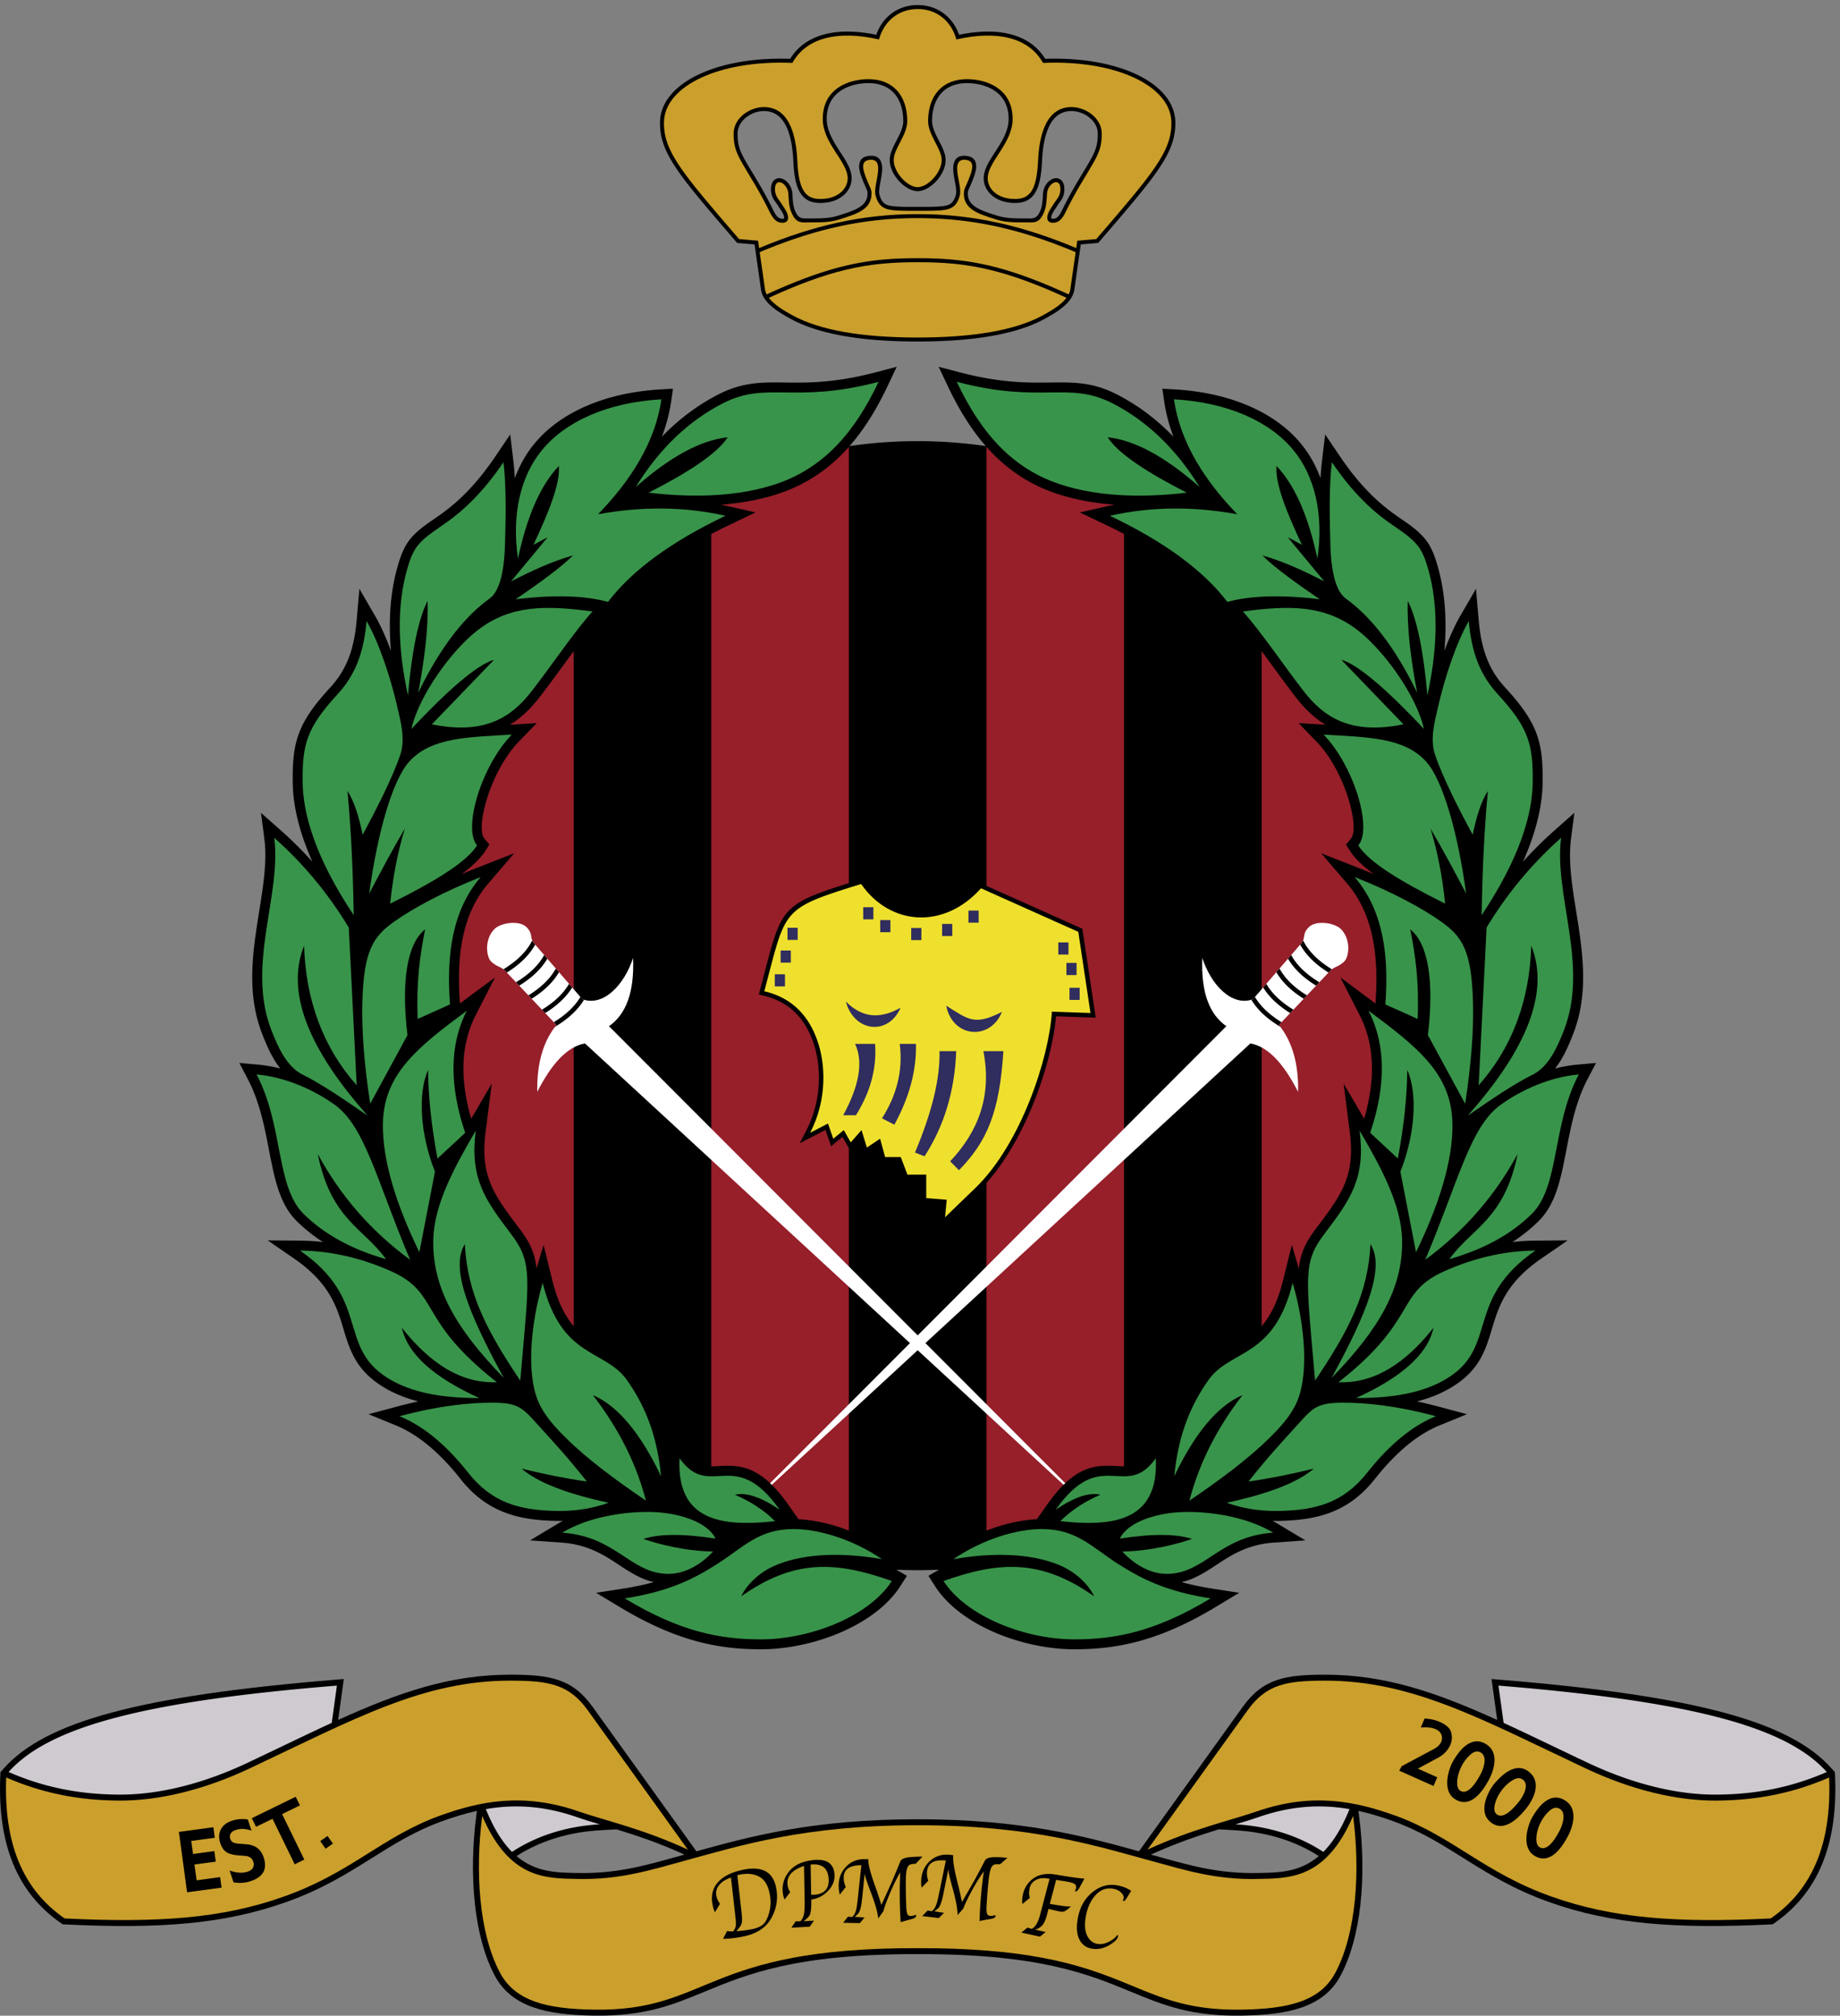
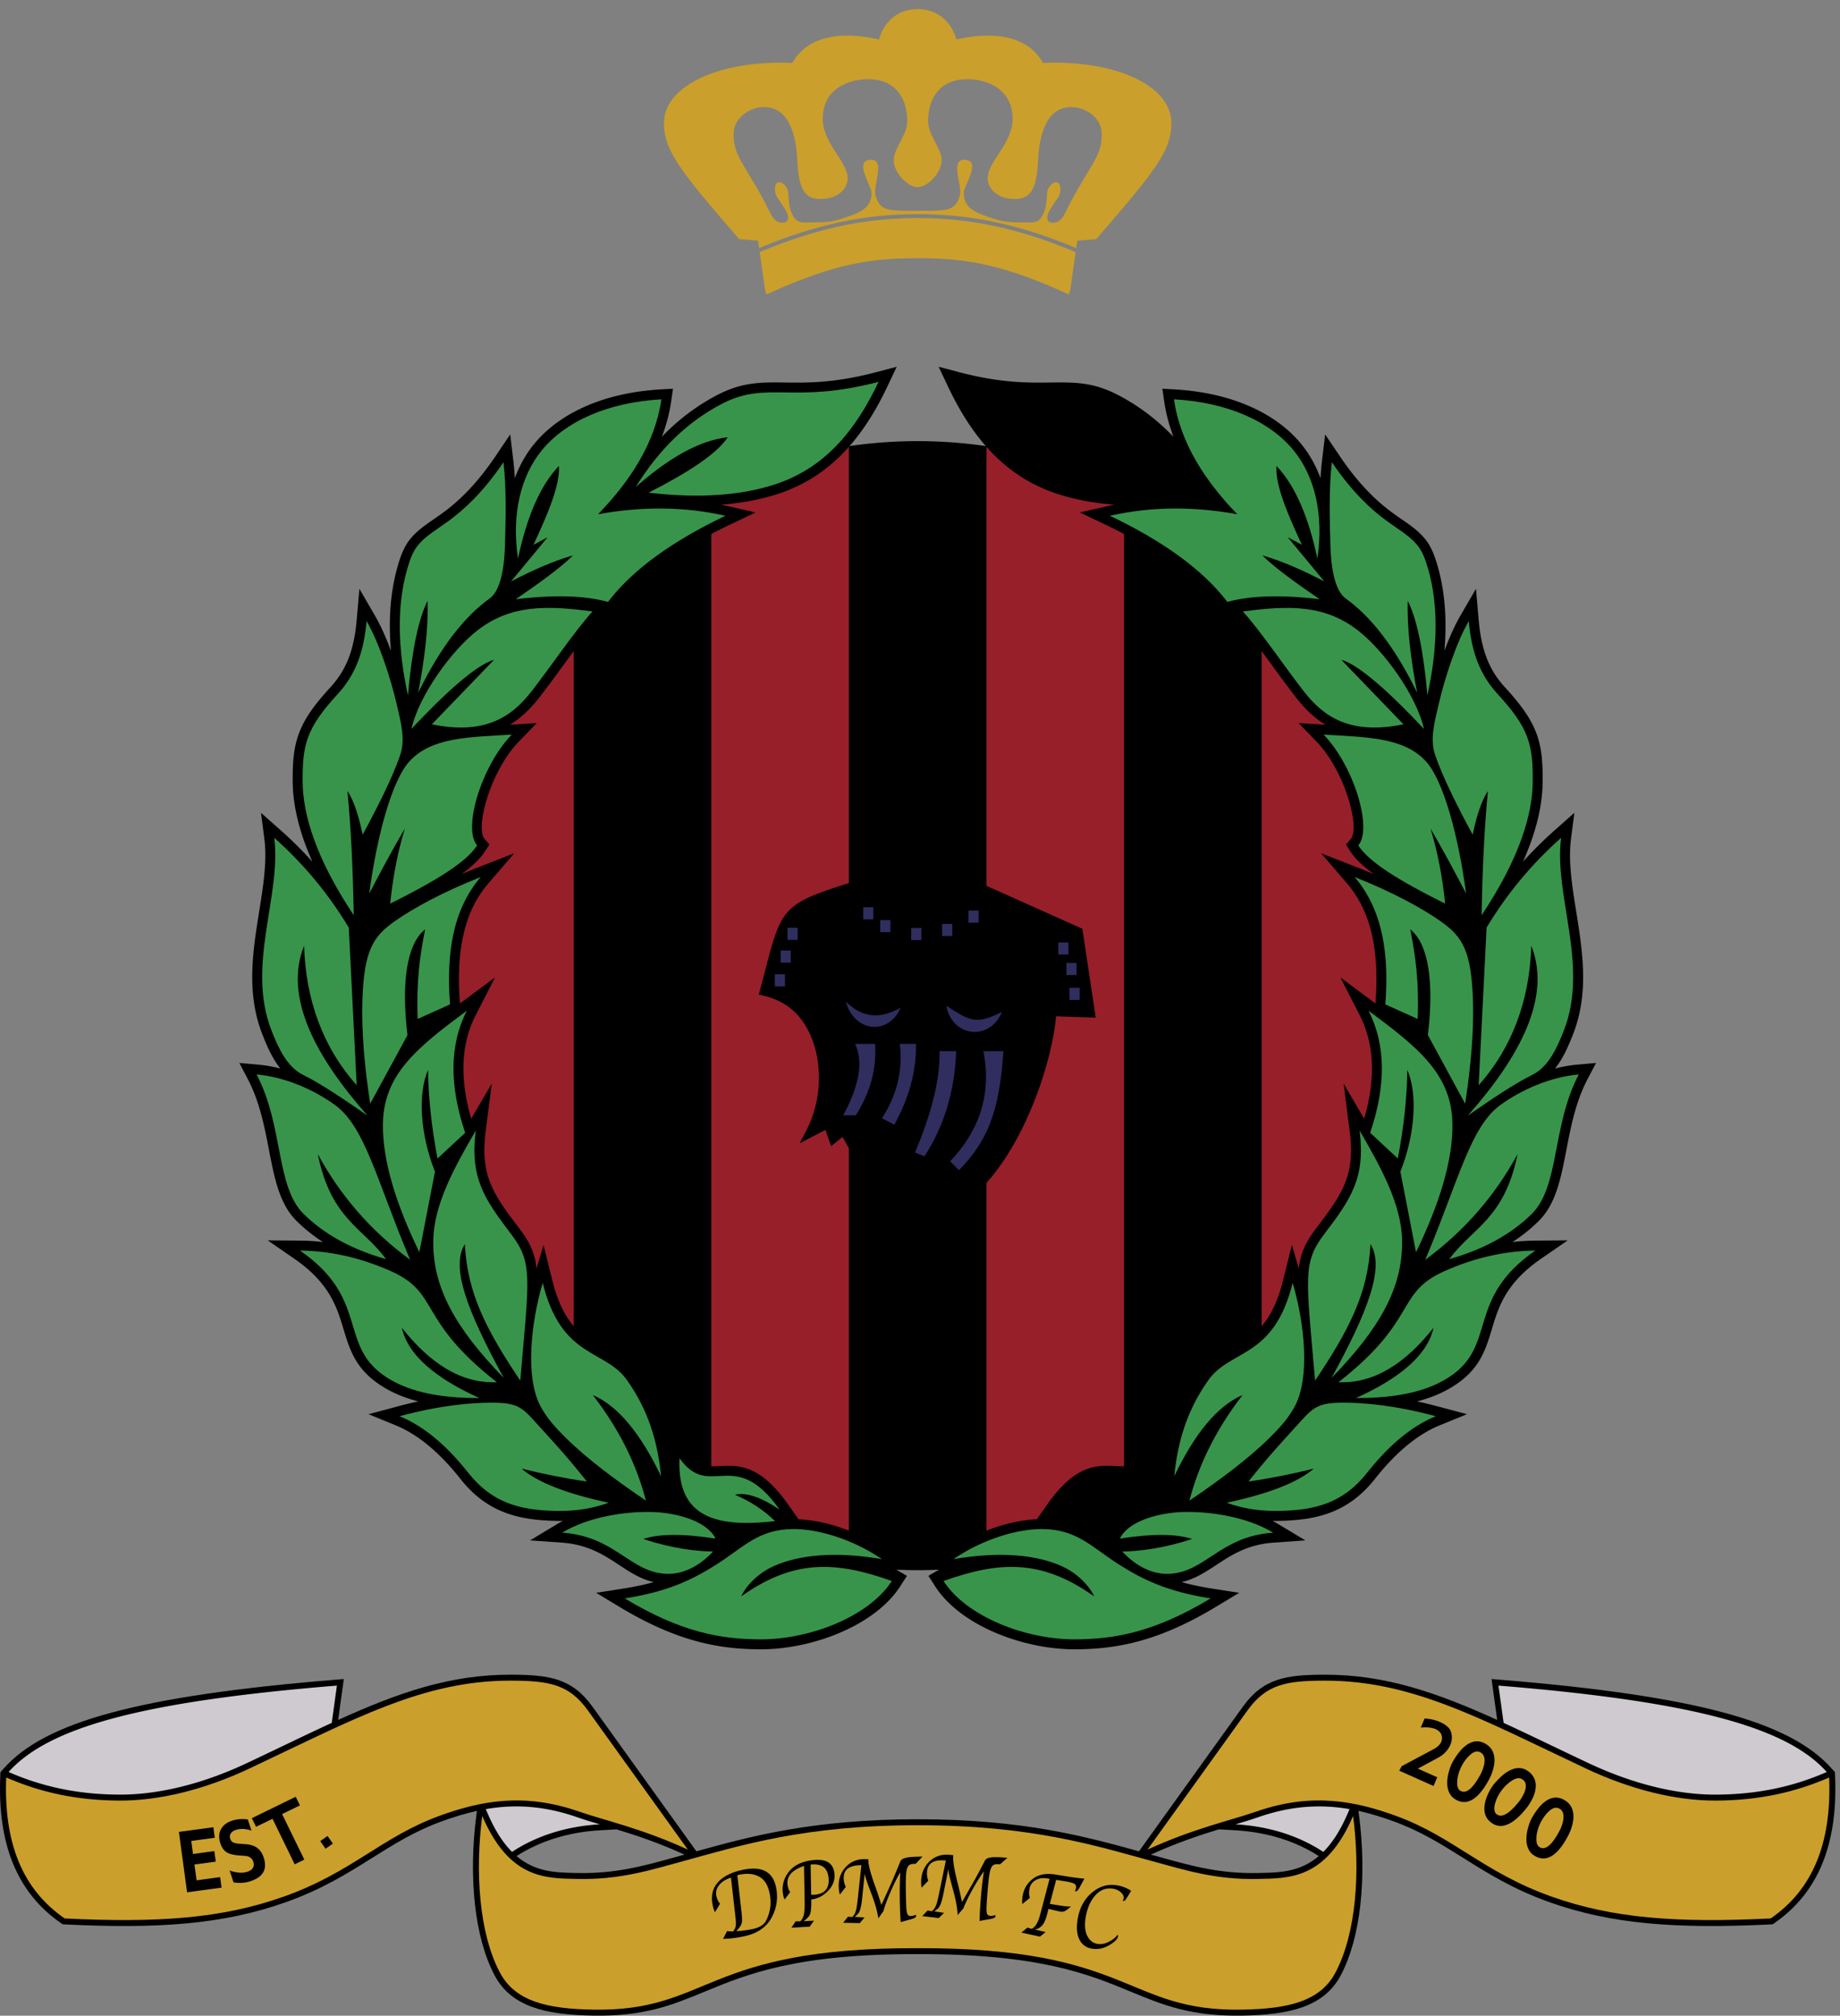
<svg xmlns="http://www.w3.org/2000/svg" viewBox="0 0 82.8 90.67">
  <rect x="0" y="0" width="82.8" height="90.67" fill="#808080" stroke="none" />
  <path d="M530 292.898c1.492 7.743 3.129 16.219 7.148 23.856l2.868 5.453-6.133-.543a49.3 49.3 0 0 1-7.735-1.332 27 27 0 0 1 1.778 2.527c1.832 2.934 3.203 6.211 4.379 9.243 5.386 13.859 3.133 27.941.988 41.375-1.383 8.656-2.723 17.027-1.762 24.457l1.149 8.875-6.703-5.942a134 134 0 0 1-10.684-10.597 94 94 0 0 1 1.969 4.742c3.324 8.648 4.617 15.988 4.687 22.113.067 6.828-.308 11.766-2.152 16.652-1.836 4.868-5.035 9.422-10.578 15.457-2.641 2.871-4.641 5.985-6.074 9.594-1.465 3.684-2.383 7.969-2.832 13.129l-.922 10.617-5.344-9.219c-1.895-3.265-3.715-7.394-5.34-11.761.223 2.617.352 5.168.371 7.66.067 7.441-.781 14.258-2.508 20.465-.547 1.961-1.105 3.695-1.761 5.226-.723 1.676-1.555 3.145-2.614 4.442-2.254 2.769-4.984 4.656-8.074 6.789-.941.648-1.926 1.328-3.043 2.148-2.371 1.735-5.098 3.985-8.058 7.024-2.981 3.058-6.219 6.937-9.598 11.937l-5.067 7.5-1.066-8.988a93 93 0 0 1-.492-5.836c-1.582 4.297-3.75 8.141-6.426 11.441-4.379 5.411-10.476 9.868-17.976 13.078-7.141 3.059-15.575 4.993-25.016 5.532l-4.098.23.586-4.058c.602-4.204 1.684-8.27 3.18-12.2a74 74 0 0 1-2.356 2.344c-5.14 4.91-10.703 8.852-16.644 11.91-8.305 4.274-14.641 4.196-22.797 4.098-7.477-.094-16.633-.207-30.68 3.488l-6.988 1.836 3.094-6.523c3.648-7.719 7.832-14.555 12.863-20.293h-.004a159 159 0 0 1-23.043 1.672c-7.812 0-15.504-.567-23.043-1.672h-.004c5.035 5.738 9.215 12.574 12.868 20.293l3.085 6.523-6.984-1.836c-14.047-3.695-23.199-3.582-30.676-3.488-8.164.098-14.5.176-22.804-4.098-5.938-3.058-11.496-7-16.645-11.91a78 78 0 0 1-2.351-2.344c1.496 3.93 2.582 7.996 3.179 12.2l.582 4.058-4.094-.23c-9.441-.539-17.875-2.473-25.011-5.532-7.5-3.21-13.598-7.667-17.985-13.078-2.675-3.3-4.843-7.144-6.421-11.441a97 97 0 0 1-.493 5.836l-1.066 8.988-5.066-7.5c-3.379-5-6.618-8.879-9.594-11.937a64 64 0 0 0-8.063-7.024c-1.121-.82-2.097-1.5-3.043-2.148-3.09-2.133-5.824-4.02-8.074-6.789-1.055-1.297-1.894-2.766-2.613-4.442-.656-1.531-1.219-3.265-1.762-5.226-1.723-6.207-2.578-13.024-2.512-20.465.028-2.492.149-5.043.379-7.66-1.633 4.367-3.449 8.496-5.343 11.761l-5.34 9.219-.922-10.617c-.449-5.16-1.367-9.445-2.832-13.129-1.438-3.609-3.434-6.723-6.074-9.594-5.547-6.035-8.743-10.589-10.579-15.457-1.843-4.886-2.222-9.824-2.152-16.652.063-6.125 1.356-13.465 4.684-22.113.59-1.539 1.25-3.117 1.968-4.742a133 133 0 0 1-10.68 10.597l-6.706 5.942 1.148-8.875c.961-7.43-.375-15.801-1.758-24.457-2.148-13.434-4.398-27.516.985-41.375 1.18-3.032 2.55-6.309 4.383-9.243a27 27 0 0 1 1.773-2.527 49 49 0 0 1-7.73 1.332l-6.133.543 2.867-5.453c4.012-7.637 5.652-16.113 7.144-23.856 1.883-9.738 3.563-18.418 9.414-24.175 2.637-2.606 5.586-4.961 8.844-7.078a73 73 0 0 1-7.726.468l-10.95.094 9.016-6.215c11.941-8.238 14.387-16.344 16.586-23.621 2.148-7.121 4.098-13.566 12.527-19.125 3.469-2.285 7.657-4.168 12.821-5.504q-3.446-.749-7.196-1.75l-9.648-2.578 9.254-3.781c4.234-1.735 8.187-4.356 11.82-7.469 3.711-3.187 7.063-6.859 10.031-10.621 4.387-5.551 9.168-9.047 14.578-11.199 5.293-2.106 11.086-2.867 17.657-3.004a70 70 0 0 1 2.426-.004 38 38 0 0 1-1.961-1.102l-9.145-5.496 10.645-.75c8.925-.617 14.41-4.226 19.355-7.476 3.816-2.516 7.363-4.844 11.867-5.891-3.07-.851-6.476-1.582-10.34-2.187l-9.156-1.426 7.93-4.778c9.758-5.871 18.144-9.437 25.871-11.55 7.75-2.117 14.762-2.754 21.769-2.778 9.067-.031 19.11 2.129 27.809 5.996 8.246 3.657 15.367 8.879 19.484 15.29l2.293 3.562-3.578 2.074c2.395-.105 4.793-.164 7.211-.164s4.821.059 7.211.164l-3.578-2.074 2.289-3.562c4.121-6.411 11.238-11.633 19.484-15.29 8.707-3.867 18.75-6.027 27.813-5.996 7.012.024 14.019.661 21.769 2.778 7.723 2.113 16.118 5.679 25.872 11.55l7.925 4.778-9.148 1.426c-3.867.605-7.274 1.336-10.344 2.187 4.508 1.047 8.051 3.375 11.871 5.891 4.946 3.25 10.43 6.859 19.352 7.476l10.648.75-9.144 5.496c-.641.383-1.297.754-1.965 1.102a70 70 0 0 1 2.426.004c6.574.137 12.363.898 17.656 3.004 5.41 2.152 10.191 5.648 14.582 11.199 2.969 3.762 6.316 7.434 10.027 10.621 3.633 3.113 7.582 5.734 11.825 7.469l9.25 3.781-9.649 2.578q-3.757 1.001-7.191 1.75c5.16 1.336 9.343 3.219 12.812 5.504 8.438 5.559 10.383 12.004 12.535 19.125 2.192 7.277 4.637 15.383 16.586 23.621l9.016 6.215-10.953-.094a73 73 0 0 1-7.731-.468c3.258 2.117 6.207 4.472 8.848 7.078 5.855 5.757 7.527 14.437 9.414 24.175" style="fill:#000;fill-opacity:1;fill-rule:nonzero;stroke:none" transform="matrix(.133 0 0 -.133 0 90.667)" />
  <path d="M464.332 364.918c-1.441 6.742-4.121 12.82-8.539 17.973l-8.785 10.238 12.562-4.922a179 179 0 0 0 5.301-2.172c-3.734 2.727-6.496 5.367-8.141 7.965l-1.32 2.086 1.606 1.887c1.679 1.968 1.097 7.558-.895 13.922-2.144 6.851-6.008 14.195-10.707 19.027l-6.043 6.223 8.656-.524.453-.027c-3.968 2.39-7.148 5.586-9.941 9.172-2.598 3.339-5.359 7.125-8.105 10.879a766 766 0 0 1-3.563 4.859V233.168c2.856 3.352 5.41 8.102 7.231 15.453l2.988 12.043 2.351-7.988c.622 5.449 2.411 9.054 6.008 13.785 4.297 5.648 7.656 10.199 9.61 15.059 1.906 4.742 2.57 10.023 1.629 17.382l-2.083 16.332 6.954-11.89c1.769 6.113 2.675 11.906 2.636 17.336-.05 6.367-1.386 12.273-4.152 17.679l-6.535 12.778 11.527-8.555.336-.246c.609 8.059.43 15.684-1.039 22.582M365.355 508.395l9.454 2.148c.75.172 1.492.324 2.238.48-6.953.524-13.356 1.727-19.188 3.622-8.882 2.882-16.125 7.625-22.207 13.894a79 79 0 0 0-1.882 2.035V164.039c.894.352 1.781.672 2.671.977 5.125 1.742 10.082 2.683 14.36 2.879l3.656 5.168c9.582 13.531 16.844 13.144 23.371 12.8.844-.043 1.676-.086 2.488-.066v315.32c-2 1.051-4.078 2.086-6.214 3.106zM263.125 514.641c-5.836-1.891-12.23-3.094-19.184-3.618.747-.156 1.489-.308 2.235-.48l9.453-2.148-8.742-4.172a185 185 0 0 1-6.223-3.106v-315.32c.82-.02 1.645.023 2.496.066 6.524.344 13.789.731 23.367-12.8l3.661-5.168c4.277-.196 9.226-1.137 14.359-2.879a65 65 0 0 0 2.672-.977v366.535a66 66 0 0 0-1.891-2.035c-6.082-6.269-13.32-11.012-22.203-13.898M182.441 445.766c-2.793-3.586-5.972-6.782-9.937-9.172l.457.027 8.648.524-6.043-6.223c-4.691-4.832-8.554-12.176-10.703-19.027-1.992-6.364-2.574-11.954-.898-13.922l1.609-1.887-1.32-2.086c-1.641-2.598-4.406-5.238-8.141-7.965 1.723.738 3.496 1.465 5.301 2.172l12.566 4.922-8.789-10.238c-4.421-5.153-7.101-11.231-8.535-17.973-1.476-6.898-1.652-14.523-1.047-22.582l.344.246 11.524 8.555-6.536-12.778c-2.761-5.406-4.105-11.312-4.148-17.679-.039-5.43.863-11.223 2.637-17.336l6.953 11.89-2.086-16.332c-.938-7.359-.274-12.64 1.633-17.382 1.953-4.86 5.304-9.411 9.605-15.059 3.602-4.731 5.387-8.336 6.008-13.785l2.352 7.988 2.992-12.043c1.82-7.351 4.375-12.101 7.23-15.453v228.336a636 636 0 0 1-3.566-4.859c-2.742-3.754-5.508-7.54-8.11-10.879" style="fill:#961f2a;fill-opacity:1;fill-rule:nonzero;stroke:none" transform="matrix(.133 0 0 -.133 0 90.667)" />
  <path d="M246.223 533.824c-3.625-5.597-13.457-11.961-26.785-18.75 16.632-1.933 30.878-1.051 42.648 2.77 16.652 5.398 27.176 17.801 35.184 34.73-28.946-7.617-37.657.461-52.793-7.324-11.317-5.824-21.207-15.035-29.395-28.277 11.168 9.851 21.613 15.824 31.141 16.851M144.672 478.477c.308-9.2-1.082-20.043-3.164-31.039 7.785 16.003 15.992 25.984 24.152 31.855 3.145 2.262 4.899 8.41 5.184 17.836.261 8.359.527 19.687-.492 28.269-6.977-10.32-13.473-16.14-18.457-19.789-4.161-3.043-7.872-5.105-10.5-8.343-1.684-2.071-2.735-4.809-3.743-8.45-3.257-11.722-3.242-25.808.379-42.289 1.301 15.02 3.551 25.911 6.641 31.95M119.68 372.184c-.239 14.48-.84 28.582-2.121 42.015 2.304-3.5 3.886-8.75 5.144-14.801 4.586 8.469 10.145 19.301 12.735 27.079 1.753 5.234.253 10.726-1.219 17.058-2.094 8.977-5.981 20.875-10.192 28.129-.945-10.918-3.964-18.371-9.785-24.711-10.48-11.406-11.98-16.953-11.844-29.801.114-10.675 4.25-25.422 17.282-44.968M125.258 308.414l12.609 23.207c-2.137 17.793-.254 30.856 5.973 35.774-1.789-8.934-3.024-17.801-2.516-30.301l10.938 4.91c-1.278 16.762.75 31.848 10.379 43.07-12.391-4.855-22.95-10.566-29.301-15.09-7.156-5.097-10.227-9.851-10.735-26.976-.285-9.91.641-21.469 2.653-34.594M200.469 474.902c-15.821 2.125-27.715 2.246-38.867-6.347-8.711-6.719-19.844-21.961-22.399-33.379 11.156 11.902 21.953 21.754 27.961 23.379l-21.043-21.817c17.871-3.675 26.926 2.426 33.676 11.094 6.965 8.945 14.605 20.387 20.672 27.07" style="fill:#38944a;fill-opacity:1;fill-rule:nonzero;stroke:none" transform="matrix(.133 0 0 -.133 0 90.667)" />
  <path d="M147.168 285.438c-5.082 12.82-5.824 26.519-2.324 34.417.074-9.171 1.133-19.074 3.183-29.968l9.368 8.707c-5.29 15.64-5.457 29.519.558 41.293-16.793-12.465-28.23-21.508-28.402-38.465-.121-12.375 4.535-27.184 12.336-43.223zM223.676 182.434c-1.449 15.156-6.219 24.949-11.524 32.476-7.488 10.641-22.132 7.117-28.535 32.91-4.047-13.738-5.902-31.836-.808-41.57 2.035-3.891 4.789-7.035 8.636-10.836 7.465-7.363 16.973-14.351 27.102-21.238-3.117 12.047-8.883 23.961-17.965 35.707 8.457-3.606 16.133-12.926 23.094-27.449" style="fill:#38944a;fill-opacity:1;fill-rule:nonzero;stroke:none" transform="matrix(.133 0 0 -.133 0 90.667)" />
  <path d="M176.031 214.789c3.008 34.953 4.356 39.746-3.164 49.629-8.918 11.715-13.941 18.918-11.898 34.906-7.207-12.328-14.133-25-14.371-36.945-.321-15.859 7.265-29.645 23.851-46.695-12.359 22.586-18.047 37.519-13.164 45.25.817-16.582 7.254-29.071 18.746-46.145M138.512 424.184c-5.809-6.356-10.867-24.579-13.59-44.688 4.019 7.652 8.031 15.156 12.051 21.984q-3.592-11.799-4.946-25.39c15.121 7.523 25.762 13.969 29.383 19.695-4.93 5.785 1.539 26.969 11.75 37.477-14.746-.891-27.168-.883-34.648-9.078M130.613 255.855c-7.699 10.598-18.636 13.454-23.097 35.547 7.406-13.648 17.566-25.714 31.246-35.765-11.407 27.019-15.215 45.004-25.492 52.406-6.825 4.918-16.47 9.391-26.457 10.277 9.16-17.422 6.414-37.828 15.945-47.207 6.984-6.879 16.273-11.965 27.855-15.258M241.254 156.965c-9.805.187-18.633 2.566-23.602 4.265 5.157 1.68 13.012 1.875 24.438.114-2.699 5.652-12.305 8.617-20.879 8.965-8.707.351-21.633-1.321-31.012-6.957 18.301-1.278 22.914-13.661 35.668-13.938 4.918-.105 10.52 2.297 15.387 7.551" style="fill:#38944a;fill-opacity:1;fill-rule:nonzero;stroke:none" transform="matrix(.133 0 0 -.133 0 90.667)" />
  <path d="M250.797 141.816c1.465 3.25 5.379 7.793 11.383 10.395 8.097 3.516 20.199 4.941 36.238 2.184-10.309 6.972-21.824 10.199-29.961 10.179-11.824-.023-16.918-6.176-25.941-11.914-8.137-5.172-16.446-9.246-31.145-11.543 18.984-11.429 32.422-13.812 45.902-13.855 16.598-.059 36.668 7.617 44.465 19.742-19.289 6.859-33.285 7.289-50.941-5.188M263.789 171.121c-15.43 21.801-23.586 2.961-33.867 17.399-.414-8.29 1.66-13.684 5.492-17.043 5.781-5.075 15.563-5.5 26.809-4.227-3.825 3.785-8.379 6.711-13.551 8.922q5.654 1.353 15.117-5.051M176.477 185c7.367-1.801 14.73-3.301 22.093-4.355-7.16 8.984-10.644 12.609-17.769 20.484-4.258 4.707-6.137 6.152-14.031 6.18-7.301.031-17.676-.856-31.579-4.571 9.227-3.769 17.012-11.258 23.215-19.109 7.996-10.117 17.274-12.684 29.676-12.93 5.082-.101 11.258.375 17.856 2.774-14.446 3.086-24.122 6.949-29.461 11.527M193.883 493.871c-4.41-4.379-11.703-9.555-19.414-14.84q19.311 2.362 31.246-.89c8.344 10.929 21.82 20.582 39.723 29.125-13.758 3.121-28.129 3.242-43.079.527 11.043 11.395 19.344 24.32 21.43 38.863-18.336-1.051-32.613-7.547-40.57-17.375-6.957-8.593-10.192-21.273-7.969-36.527 2.914 13.711 7.332 24.531 13.836 31.363.492-6.152-3.523-15.824-8.594-26.672l4.801 2.567-12.387-14.953c7.09 3.687 14.11 6.851 20.977 8.812M135.973 232.645c9.511-12.071 20.082-18.911 32.136-18.411-27.254 21.317-19.015 30.098-35.976 37.621-8.574 3.809-18.992 6.801-30.645 6.907 23.7-16.352 12.77-31.985 29.055-42.711 6.719-4.426 16.477-7.238 31.648-7.172-15.242 6.898-24.265 14.773-26.218 23.766M91.816 333.313c2.223-5.719 5.164-12.379 10.649-15.094 6.265-3.102 13.758-8.203 21.898-13.824-17.527 19.793-28.449 40.043-21.476 57.476.547-18.508 6.5-34.535 17.797-47.207l-2.68 53.34c-6.914 11.465-15.316 21.582-25.219 30.351 2.516-19.468-9.496-43.117-.969-65.042M474.391 262.379c-.243 11.945-7.164 24.617-14.371 36.945 2.043-15.988-2.985-23.191-11.899-34.906-7.519-9.883-6.18-14.676-3.164-49.629 11.488 17.074 17.93 29.563 18.742 46.145 4.887-7.731-.804-22.664-13.168-45.25 16.594 17.05 24.176 30.836 23.86 46.695" style="fill:#38944a;fill-opacity:1;fill-rule:nonzero;stroke:none" transform="matrix(.133 0 0 -.133 0 90.667)" />
  <path d="M491.43 301.422c-.164 16.957-11.61 26-28.399 38.465 6.016-11.774 5.852-25.653.559-41.293l9.363-8.707c2.051 10.894 3.117 20.797 3.192 29.968 3.5-7.898 2.75-21.597-2.329-34.417l5.286-27.239c7.796 16.039 12.453 30.848 12.328 43.223M447.828 433.262c10.207-10.508 16.676-31.692 11.746-37.477 3.625-5.726 14.266-12.172 29.379-19.695-.902 9.062-2.547 17.523-4.945 25.39 4.019-6.828 8.039-14.332 12.055-21.984-2.727 20.109-7.786 38.332-13.586 44.688-7.481 8.195-19.903 8.187-34.649 9.078" style="fill:#38944a;fill-opacity:1;fill-rule:nonzero;stroke:none" transform="matrix(.133 0 0 -.133 0 90.667)" />
  <path d="M485.543 426.477c2.598-7.778 8.148-18.61 12.738-27.079 1.262 6.051 2.84 11.301 5.149 14.801-1.282-13.433-1.891-27.535-2.121-42.015 13.027 19.546 17.168 34.293 17.281 44.968.137 12.848-1.363 18.395-11.848 29.801-5.82 6.34-8.836 13.793-9.785 24.711-4.207-7.254-8.102-19.152-10.187-28.129-1.481-6.332-2.977-11.824-1.227-17.058M495.727 308.414c2.011 13.125 2.941 24.684 2.648 34.594-.504 17.125-3.57 21.879-10.734 26.976-6.348 4.524-16.903 10.235-29.297 15.09 9.629-11.222 11.656-26.308 10.383-43.07l10.929-4.91c.512 12.5-.718 21.367-2.508 30.301 6.227-4.918 8.102-17.981 5.973-35.774zM500.305 314.664c11.293 12.672 17.25 28.699 17.797 47.207 6.964-17.433-3.957-37.683-21.481-57.476 8.141 5.621 15.637 10.722 21.899 13.824 5.484 2.715 8.429 9.375 10.652 15.094 8.519 21.925-3.492 45.574-.973 65.042q-14.846-13.154-25.215-30.351zM490.371 255.855q17.372 4.94 27.859 15.258c9.528 9.379 6.786 29.785 15.942 47.207-9.988-.886-19.629-5.359-26.457-10.277-10.274-7.402-14.082-25.387-25.488-52.406 13.671 10.051 23.836 22.117 31.246 35.765-4.465-22.093-15.403-24.949-23.102-35.547M452.875 214.234c12.051-.5 22.621 6.34 32.141 18.411-1.957-8.993-10.985-16.868-26.223-23.766 15.168-.066 24.93 2.746 31.652 7.172 16.285 10.726 5.356 26.359 29.051 42.711-11.648-.106-22.07-3.098-30.648-6.907-16.953-7.523-8.715-16.304-35.973-37.621M474.859 436.738l-21.035 21.817c6.004-1.625 16.797-11.477 27.957-23.379-2.551 11.418-13.683 26.66-22.402 33.379-11.149 8.593-23.039 8.472-38.859 6.347 6.062-6.683 13.703-18.125 20.668-27.07 6.746-8.668 15.804-14.769 33.671-11.094M429.543 195.414c3.848 3.801 6.602 6.945 8.637 10.836 5.09 9.734 3.238 27.832-.813 41.57-6.398-25.793-21.051-22.269-28.535-32.91-5.301-7.527-10.07-17.32-11.523-32.476 6.964 14.523 14.64 23.843 23.097 27.449-9.082-11.746-14.847-23.66-17.965-35.707 10.122 6.887 19.633 13.875 27.102 21.238M352.523 164.574c-8.132.02-19.648-3.207-29.957-10.179 16.043 2.757 28.141 1.332 36.239-2.184 6.004-2.602 9.922-7.145 11.386-10.395-17.664 12.477-31.66 12.047-50.945 5.188 7.801-12.125 27.867-19.801 44.465-19.742 13.48.043 26.918 2.426 45.902 13.855-14.695 2.297-23.008 6.371-31.14 11.543-9.024 5.738-14.121 11.891-25.95 11.914" style="fill:#38944a;fill-opacity:1;fill-rule:nonzero;stroke:none" transform="matrix(.133 0 0 -.133 0 90.667)" />
  <path d="M399.773 170.309c-8.574-.348-18.175-3.313-20.878-8.965 11.425 1.761 19.281 1.566 24.441-.114-4.977-1.699-13.801-4.078-23.606-4.265 4.872-5.254 10.469-7.656 15.383-7.551 12.758.277 17.367 12.66 35.668 13.938-9.375 5.636-22.301 7.308-31.008 6.957M440.18 201.129c-7.117-7.875-10.61-11.5-17.762-20.484 7.363 1.054 14.727 2.554 22.094 4.355-5.34-4.578-15.02-8.441-29.461-11.527 6.594-2.399 12.765-2.875 17.855-2.774 12.403.246 21.672 2.813 29.668 12.93 6.203 7.851 13.992 15.34 23.223 19.109-13.902 3.715-24.281 4.602-31.582 4.571-7.891-.028-9.777-1.473-14.035-6.18M375.547 507.266c17.898-8.543 31.379-18.196 39.726-29.125 7.95 2.168 18.372 2.464 31.247.89-7.711 5.285-15.004 10.461-19.418 14.84 6.867-1.961 13.89-5.125 20.98-8.812l-12.391 14.953 4.801-2.567c-5.066 10.848-9.086 20.52-8.594 26.672 6.5-6.832 10.922-17.652 13.84-31.363 2.223 15.254-1.015 27.934-7.972 36.527-7.961 9.828-22.235 16.324-40.571 17.375 2.086-14.543 10.387-27.468 21.426-38.863-14.949 2.715-29.32 2.594-43.074-.527M455.32 479.293c8.164-5.871 16.375-15.852 24.157-31.855-2.082 10.996-3.469 21.839-3.164 31.039 3.089-6.039 5.335-16.93 6.64-31.95 3.625 16.481 3.641 30.567.383 42.289-1.012 3.641-2.063 6.379-3.746 8.45-2.633 3.238-6.336 5.3-10.496 8.343-4.989 3.649-11.489 9.469-18.465 19.789-1.02-8.582-.75-19.91-.492-28.269.293-9.426 2.043-15.574 5.183-17.836" style="fill:#38944a;fill-opacity:1;fill-rule:nonzero;stroke:none" transform="matrix(.133 0 0 -.133 0 90.667)" />
-   <path d="M358.895 517.844c11.773-3.821 26.023-4.703 42.652-2.77-13.324 6.789-23.156 13.153-26.781 18.75 9.527-1.027 19.968-7 31.132-16.851-8.183 13.242-18.078 22.453-29.39 28.277-15.137 7.785-23.848-.293-52.797 7.324 8.012-16.929 18.531-29.332 35.184-34.73M385.57 171.477c3.828 3.359 5.91 8.753 5.493 17.043-10.282-14.438-18.434 4.402-33.868-17.399 6.313 4.27 11.344 5.953 15.114 5.051-5.164-2.211-9.719-5.137-13.543-8.922 11.246-1.273 21.023-.848 26.804 4.227" style="fill:#38944a;fill-opacity:1;fill-rule:nonzero;stroke:none" transform="matrix(.133 0 0 -.133 0 90.667)" />
  <path d="M325.316 377.406c1.914 1.324 3.75 2.949 5.469 4.883l.735.824 1.015-.453 32.914-14.73.762-.336.121-.817 4.133-27.453.265-1.797-1.812.067-11.609.394c-.754-8.629-3.868-20.832-8.95-32.539-4.371-10.058-10.218-19.789-17.32-26.636l-10.238-9.875-2.934-2.833.379 4.067.414 4.383-5.383.433-1.402.114v7.804h-5.883l-.371.985-1.891 4.961h-5.41l-.3 1.121-1.149 4.191-2.723-1.82-1.687-1.133-.602 1.941-1.019 3.317-1.871-2.114-1.403-1.582-1.043 1.836-1.46 2.579-2.18-1.774-1.676-1.359-.711 2.035-1.211 3.48-4.476-2.32-4.223-2.187 2.184 4.222c2.562 4.957 3.832 10.078 4.199 14.914.433 5.778-.414 11.121-1.91 15.27-1.309 3.636-3.18 6.976-5.887 9.672-2.688 2.675-6.234 4.73-10.914 5.847l-1.516.364.403 1.5c.644 2.425 1.132 4.308 1.585 6.043 5.911 22.695 6.04 23.203 32.184 31.285l1.055.328.629-.903a27.5 27.5 0 0 1 4.265-4.851c4.02-3.578 8.801-5.539 13.735-5.793 4.933-.258 10.05 1.199 14.718 4.445" style="fill:#000;fill-opacity:1;fill-rule:nonzero;stroke:none" transform="matrix(.133 0 0 -.133 0 90.667)" />
-   <path d="M331.918 381.285c-12.402-13.922-30.652-12.808-40.563 1.449-27.488-8.496-25.304-8.355-32.75-36.269 9.946-2.371 15.11-8.805 17.875-16.488 2.86-7.961 3.477-20.082-2.363-31.383l6.024 3.125 1.789-5.133 3.566 2.902 2.348-4.133 3.648 4.133 1.813-5.89 4.468 2.988 1.7-6.219h5.3l2.258-5.941h6.364V276.5l6.918-.559-.555-5.914 10.23 9.875c15.52 14.965 25.012 44.219 25.918 59.645l13.059-.445-4.129 27.453z" style="fill:#efe02d;fill-opacity:1;fill-rule:nonzero;stroke:none" transform="matrix(.133 0 0 -.133 0 90.667)" />
  <path d="M364.254 356.047h-3.441v-4.106h3.441zM327.676 369.652h3.441v4.098h-3.441zM318.762 365.137h3.441v4.097h-3.441zM361.855 347.629v-4.098h3.442v4.098zM308.305 363.762h3.441v4.093h-3.441zM361.516 362.973h-3.446v-4.094h3.446zM297.82 366.426h3.446v4.097h-3.446zM264.125 356.129h3.441v4.098h-3.441zM262.152 348.102h3.446v4.093h-3.446zM266.449 363.813h3.446v4.101h-3.446zM292.063 370.777h3.441v4.094h-3.441zM289.316 328.656c2.914-6.218 1.27-14.398-4.019-24.136h4.297c4.617 7.378 7.105 15.335 6.492 24.132zM317.883 326.199c.23-9.5-2.719-21.047-8.305-34.297l3.235-1.254c6.488 10.02 10.199 21.786 10.718 35.547zM332.727 326.199c2.91-14.965-1.622-27.09-11.247-37.261l2.985-3.004c9.488 9.711 13.711 19.515 15.027 40.261zM339 339.469c-9.258-4.684-11.191-2.692-18.84 2.101 2.121-10.91 14.879-11.922 18.84-2.101M309.91 328.652l-5.48.004c1.172-9.343-1.207-17.621-6.008-25.172l4.183-2.156c4.856 8.899 7.528 17.985 7.305 27.324M304.711 340.891c-7.801-4.375-13.512-2.864-18.527 2.078 2.816-10.387 14.402-11.621 18.527-2.078" style="fill:#302d5f;fill-opacity:1;fill-rule:nonzero;stroke:none" transform="matrix(.133 0 0 -.133 0 90.667)" />
-   <path d="M453.656 367.527c-2.051 2.059-8.429 3.149-10.922.516-2.281-2.406-.843-3.516-2.464-5.398l-16.325-18.883c-7.164-2.61-14.211 4.871-17.152 13.972-.488-11.851 2.516-19.179 8.145-23.093L310.492 230.074 206.047 334.641c5.633 3.914 8.637 11.242 8.148 23.093-2.949-9.101-9.996-16.582-17.16-13.972l-16.316 18.883c-1.625 1.882-.192 2.992-2.473 5.398-2.484 2.633-8.871 1.543-10.922-.516-3.633-3.64-2.73-9.617-1.109-11.066 2.219-1.992 3.203-1.504 4.824-3.219l17.238-18.187c-4.589-5.641-6.679-13.239-6.496-22.617 4.75 9.316 10.043 15.292 16.141 16.375l109.961-101.352-47.32-47.379c.183-.176.371-.352.558-.539l49.371 45.508 49.367-45.508c.192.187.379.363.567.539l-47.321 47.379 109.958 101.352c6.093-1.083 11.39-7.059 16.14-16.375.188 9.378-1.902 16.976-6.492 22.617l17.23 18.187c1.625 1.715 2.61 1.227 4.825 3.219 1.625 1.449 2.531 7.426-1.11 11.066" style="fill:#fff;fill-opacity:1;fill-rule:nonzero;stroke:none" transform="matrix(.133 0 0 -.133 0 90.667)" />
-   <path d="m193.598 347.738-1.063 1.231c-.879-1.508-1.984-2.91-3.293-4.219-1.648-1.648-3.621-3.148-5.867-4.52l1.082-1.148c2.231 1.387 4.203 2.906 5.875 4.574 1.27 1.27 2.367 2.629 3.266 4.082M181.074 362.23l-.355.415a3.8 3.8 0 0 0-.641 1c-.945-1.887-2.234-3.618-3.828-5.204-1.66-1.66-3.652-3.168-5.914-4.55.227-.176.453-.383.703-.649l.441-.465c2.231 1.387 4.204 2.907 5.864 4.571 1.5 1.5 2.754 3.121 3.73 4.882M197.035 343.762l-.664.769c-.859-1.449-1.933-2.797-3.195-4.062-1.637-1.629-3.582-3.114-5.793-4.473l.894-.941c-.172-.211-.339-.414-.5-.629 2.489 1.488 4.668 3.129 6.493 4.949 1.3 1.305 2.418 2.699 3.328 4.199a9 9 0 0 0-.563.188M189.137 352.906l-1.074 1.239c-.911-1.665-2.094-3.204-3.524-4.629-1.617-1.618-3.555-3.094-5.75-4.45l1.09-1.144c2.176 1.367 4.113 2.859 5.75 4.5a22.4 22.4 0 0 1 3.508 4.484M185.191 357.473l-1.07 1.238c-.906-1.648-2.086-3.176-3.5-4.59-1.691-1.687-3.723-3.219-6.031-4.617l1.086-1.152c2.297 1.414 4.324 2.964 6.035 4.675 1.375 1.371 2.543 2.852 3.48 4.446M432.922 354.145l-1.07-1.239c.937-1.605 2.113-3.101 3.5-4.484 1.64-1.641 3.574-3.133 5.757-4.5l1.086 1.144c-2.199 1.356-4.132 2.832-5.754 4.45-1.425 1.425-2.609 2.964-3.519 4.629M436.863 358.711l-1.066-1.238c.933-1.594 2.101-3.075 3.476-4.446 1.707-1.711 3.739-3.261 6.036-4.675l1.086 1.152c-2.313 1.398-4.344 2.93-6.028 4.617-1.418 1.414-2.594 2.942-3.504 4.59M428.445 348.969l-1.058-1.231a22.6 22.6 0 0 1 3.261-4.082c1.672-1.668 3.645-3.187 5.875-4.574l1.09 1.148c-2.246 1.372-4.222 2.872-5.875 4.52-1.304 1.309-2.414 2.711-3.293 4.219M444.73 358.441c-1.589 1.586-2.878 3.317-3.824 5.204a4 4 0 0 0-.636-1l-.364-.415c.977-1.761 2.235-3.382 3.731-4.882 1.668-1.664 3.633-3.184 5.867-4.571l.437.465c.25.266.485.473.707.649-2.265 1.382-4.253 2.89-5.918 4.55M427.813 340.469c-1.266 1.265-2.34 2.613-3.204 4.062l-.664-.769a7 7 0 0 0-.562-.188c.914-1.5 2.031-2.894 3.332-4.199 1.82-1.82 4.004-3.461 6.488-4.949-.16.215-.328.418-.492.629l.887.941c-2.211 1.359-4.157 2.844-5.785 4.473M310.133 611.746l.355.008h.008l.356-.008c2.734-.012 6.328-.035 8.546.297 1.165.176 2.004.516 2.61 1.086.625.598 1.074 1.5 1.426 2.773.3 1.082-.114 3.18-.387 4.551-.02.117-.043.231-.117.645-.34 1.828-.586 3.613-.293 5.019.39 1.875 1.511 3.043 3.968 2.891 2.715-.168 3.637-1.57 3.684-3.5.031-1.434-.566-3.094-1.152-4.617a35 35 0 0 0-1.008-2.383c-.434-.957-.672-1.496-.672-2.254.008-4.316 4.258-5.668 9.531-7.348l.223-.074a18.7 18.7 0 0 1 3.84-.801c1.469-.16 3.183-.207 5.457-.195q.666 0 1.226-.012c2.036-.039 3.2-.066 4.368 2.879.543 1.379.664 3.274.757 4.86l.055.828c.137 1.949 1.309 3.648 2.578 4.461.488.312 1.016.511 1.528.566.621.07 1.226-.055 1.753-.418.801-.547 1.344-1.586 1.356-3.246.012-2.305-.918-3.555-1.727-4.633h-.004c-.171-.23-.335-.449-.472-.676a45 45 0 0 0-.86-1.34c-.535-.816-.988-1.515-1.168-2.003q-.21-.598-.222-.973c-.008-.16.008-.258.039-.305.008-.015.043-.031.09-.051a1.1 1.1 0 0 1 .363-.058c.656-.024 1.176.172 1.621.562.551.489 1.055 1.293 1.574 2.364 2.571 5.273 4.989 9.265 6.989 12.582a208 208 0 0 1 2.32 3.894c.875 1.555 1.594 2.926 2.074 4.41.469 1.457.723 3.059.676 5.118-.039 2.035-1.086 3.804-2.606 5.109v.004c-1.75 1.508-4.105 2.398-6.293 2.394-4.043 0-6.425-2.515-7.839-5.789-1.532-3.535-1.985-7.961-2.133-11.312-.242-5.196-1.028-8.59-2.446-10.738-1.558-2.383-3.757-3.247-6.687-3.247h-.219c-3.304.043-5.859 1.067-7.601 2.571-1.828 1.574-2.77 3.679-2.77 5.773v.094c.039 2.902 1.852 5.687 3.832 8.746 2.192 3.383 4.625 7.121 4.61 11.258-.016 4-1.473 6.777-3.602 8.64-2.859 2.493-6.938 3.422-10.422 3.442-3.754.019-6.672-1.172-8.652-3.281-2.086-2.219-3.199-5.485-3.235-9.454-.015-2.222 1.188-4.55 2.332-6.757 1.161-2.239 2.258-4.36 2.254-6.524-.007-2.453-1.261-4.98-2.988-6.929-1.863-2.11-4.352-3.59-6.465-3.59s-4.597 1.48-6.469 3.59c-1.718 1.949-2.972 4.476-2.984 6.929-.008 2.164 1.094 4.285 2.25 6.524 1.145 2.203 2.356 4.535 2.336 6.757-.035 3.969-1.148 7.235-3.238 9.454-1.981 2.109-4.891 3.3-8.653 3.281-3.48-.02-7.562-.949-10.414-3.442-2.129-1.863-3.59-4.64-3.601-8.64-.016-4.137 2.414-7.875 4.605-11.258 1.985-3.059 3.797-5.844 3.828-8.746v-.094c0-2.094-.933-4.199-2.761-5.773-1.743-1.504-4.297-2.528-7.602-2.571h-.223c-2.925 0-5.125.864-6.691 3.247-1.41 2.148-2.199 5.542-2.437 10.738-.153 3.351-.606 7.777-2.133 11.312-1.418 3.274-3.801 5.789-7.844 5.789-2.188.004-4.539-.886-6.297-2.394v-.004c-1.516-1.305-2.559-3.074-2.601-5.109-.047-2.059.203-3.661.675-5.118.481-1.484 1.203-2.855 2.075-4.41.601-1.051 1.417-2.41 2.316-3.894 2.008-3.317 4.426-7.309 6.988-12.582.524-1.071 1.024-1.875 1.582-2.364.446-.39.961-.586 1.621-.562.141 0 .262.023.36.058.05.016.078.036.09.051.027.047.046.145.039.305q-.006.375-.227.973c-.176.488-.633 1.187-1.16 2.003-.262.387-.531.809-.859 1.34-.137.227-.305.446-.481.676h-.004c-.801 1.078-1.734 2.328-1.719 4.633.008 1.656.551 2.699 1.352 3.246.527.363 1.129.488 1.754.418.512-.055 1.035-.254 1.527-.566 1.27-.813 2.442-2.512 2.578-4.461l.055-.828c.098-1.586.215-3.481.762-4.86 1.168-2.945 2.328-2.918 4.359-2.879.383.008.781.012 1.231.012 2.269-.012 3.992.035 5.461.195 1.417.153 2.597.407 3.835.801l.227.074c5.273 1.68 9.52 3.032 9.531 7.348 0 .758-.246 1.297-.676 2.254-.261.574-.585 1.281-1.003 2.383-.586 1.523-1.188 3.183-1.161 4.617.047 1.93.973 3.332 3.688 3.5 2.457.152 3.582-1.016 3.973-2.891.293-1.406.043-3.191-.293-5.019a14 14 0 0 0-.125-.645c-.27-1.371-.684-3.469-.379-4.551.351-1.273.797-2.175 1.425-2.773.606-.57 1.442-.91 2.602-1.086 2.227-.332 5.82-.309 8.551-.297m.359-45.539c-9.48.004-17.847.613-25.012 1.875-7.253 1.273-13.316 3.219-18.117 5.867-2.027 1.117-4.258 2.418-6.086 3.949-1.964 1.653-3.461 3.571-3.789 5.84l-2.179 15.305-5.352.453-.547.051-.355.414c-9.684 11.234-16.121 18.707-20.125 24.633-4.141 6.133-5.739 10.676-5.614 15.929v.016l.008.234v.012c.274 6.387 5.043 11.871 12.887 15.641 7.559 3.633 18.043 5.691 30.059 5.414h.003q.546-.012 1.067-.035c2.578 4.172 6.5 6.902 11.465 8.246 4.957 1.34 10.957 1.281 17.683-.106 1.016 2.891 2.711 5.274 4.903 7 2.492 1.953 5.613 3.047 9.101 3.055 3.488-.008 6.613-1.102 9.102-3.055 2.187-1.726 3.883-4.109 4.898-7 6.735 1.387 12.731 1.446 17.688.106 4.968-1.344 8.89-4.074 11.468-8.246.344.015.7.027 1.059.035h.004c12.023.277 22.508-1.781 30.062-5.414 7.84-3.77 12.614-9.25 12.887-15.641v-.012l.012-.234v-.016c.121-5.253-1.477-9.796-5.617-15.929-4.004-5.926-10.438-13.399-20.121-24.633l-.364-.414-.547-.051-5.343-.453-2.188-15.305c-.324-2.269-1.816-4.187-3.785-5.84-1.824-1.531-4.059-2.832-6.09-3.949-4.793-2.648-10.863-4.594-18.113-5.867-7.164-1.262-15.531-1.871-25.012-1.875" style="fill:#000;fill-opacity:1;fill-rule:nonzero;stroke:none" transform="matrix(.133 0 0 -.133 0 90.667)" />
  <path d="M369.84 626.465c-2.285-4.051-5.621-8.934-9.266-16.414-1.179-2.434-2.39-3.758-4.457-3.684-1.39.055-2.289.969-1.476 3.192.339.949 1.242 2.132 2.136 3.589.703 1.145 2.024 2.207 2.008 4.602-.031 4.324-4.289 1.957-4.527-1.449-.133-1.824-.176-4.246-.914-6.094-1.723-4.355-3.438-3.691-6.828-3.715-4.668-.027-7.043.211-9.715 1.063-5.895 1.879-10.68 3.34-10.688 8.699-.004 1.609.66 2.223 1.77 5.113 1.078 2.805 2.215 6.074-1.356 6.301-3.203.199-2.898-2.949-2.281-6.328.262-1.399.93-4.188.484-5.793-.839-3.027-2.246-4.402-5.136-4.832-2.399-.363-6.278-.324-9.102-.305-2.82-.019-6.703-.058-9.105.305-2.887.43-4.293 1.805-5.133 4.832-.441 1.605.226 4.394.48 5.793.625 3.379.926 6.527-2.277 6.328-3.566-.227-2.43-3.496-1.355-6.301 1.113-2.89 1.777-3.504 1.769-5.113-.008-5.359-4.793-6.82-10.691-8.699-2.664-.852-5.039-1.09-9.707-1.063-3.395.024-5.11-.64-6.836 3.715-.735 1.848-.778 4.27-.907 6.094-.246 3.406-4.503 5.773-4.527 1.449-.019-2.395 1.305-3.457 2.008-4.602.891-1.457 1.797-2.64 2.137-3.589.808-2.223-.086-3.137-1.481-3.192-2.062-.074-3.273 1.25-4.461 3.684-3.636 7.48-6.972 12.363-9.258 16.414-1.835 3.254-3.023 5.754-2.929 10.211.109 5.203 5.504 8.82 10.242 8.816 9.422-.004 11.004-11.457 11.32-18.383.453-9.886 2.856-12.699 7.785-12.699 6.09-.004 9.289 3.582 9.247 7.074-.071 5.598-8.469 11.801-8.438 20.024.031 10.246 8.727 13.387 15.355 13.422 8.465.047 13.161-5.59 13.239-14.063.043-4.847-4.602-9.402-4.586-13.293.015-4.34 4.762-9.172 8.109-9.172s8.094 4.832 8.113 9.172c.008 3.891-4.628 8.446-4.585 13.293.074 8.473 4.769 14.11 13.23 14.063 6.633-.035 15.328-3.176 15.363-13.422.028-8.223-8.371-14.426-8.437-20.024-.051-3.492 3.152-7.078 9.242-7.074 4.926 0 7.328 2.813 7.789 12.699.316 6.926 1.898 18.379 11.316 18.383 4.743.004 10.133-3.613 10.247-8.816.089-4.457-1.094-6.957-2.93-10.211m26.488 14.027c-.281 12.141-18.726 21.008-43.433 19.942-4.825 8.609-15.512 11.074-29.317 7.933-1.719 6.305-6.723 10.278-13.086 10.289-6.367-.011-11.367-3.984-13.086-10.289-13.808 3.141-24.496.676-29.316-7.933-24.707 1.066-43.149-7.801-43.434-19.942-.226-9.887 6.133-17.277 25.41-39.648l6.418-.547.356-2.496c9.539 3.996 18.219 6.75 26.398 8.558 9.575 2.114 18.465 2.934 27.254 2.922 8.789.012 17.676-.808 27.258-2.922 8.18-1.808 16.855-4.562 26.395-8.558l.351 2.496 6.422.547c19.277 22.371 25.641 29.761 25.41 39.648" style="fill:#cb9f2b;fill-opacity:1;fill-rule:nonzero;stroke:none" transform="matrix(.133 0 0 -.133 0 90.667)" />
  <path d="M310.492 607.941c-8.695.004-17.488-.8-26.969-2.89-8.191-1.813-16.89-4.586-26.488-8.621l1.789-12.5a5.6 5.6 0 0 1 .586-1.789c10.348 4.75 18.621 7.722 26.102 9.55 8.75 2.133 16.398 2.696 24.98 2.684 8.578.012 16.231-.551 24.981-2.684 7.48-1.828 15.757-4.8 26.105-9.55.293.57.492 1.164.578 1.789l1.789 12.5c-9.59 4.035-18.297 6.808-26.484 8.621-9.477 2.09-18.273 2.894-26.969 2.89" style="fill:#cb9f2b;fill-opacity:1;fill-rule:nonzero;stroke:none" transform="matrix(.133 0 0 -.133 0 90.667)" />
-   <path d="M310.492 593.031c-8.48.008-16.035-.543-24.664-2.648-7.355-1.793-15.508-4.719-25.695-9.391 1.793-2.371 5.031-4.293 7.879-5.863 9.332-5.156 23.707-7.57 42.48-7.578 18.77.008 33.145 2.422 42.481 7.578 2.843 1.57 6.09 3.492 7.879 5.863-10.188 4.672-18.34 7.598-25.696 9.391-8.633 2.105-16.187 2.656-24.664 2.648" style="fill:#cb9f2b;fill-opacity:1;fill-rule:nonzero;stroke:none" transform="matrix(.133 0 0 -.133 0 90.667)" />
  <path d="m426.402 48.262-.906-.016c-12.664-.266-22.152 2.36-32.219 5.152-.703.196-1.425.395-3.105.856l-.781.215c8.711 3.968 16.355 6.511 23.007 8.543l5.547-.32c5.36-.31 10.535-1.215 15.414-2.75 4.586-1.442 8.899-3.426 12.848-5.973-6.41-5.446-13.375-5.578-19.805-5.707m-195.586 5.992-3.113-.856c-10.062-2.793-19.555-5.418-32.215-5.152l-.902.016c-6.434.129-13.398.261-19.813 5.707 3.957 2.547 8.27 4.531 12.856 5.972 4.875 1.536 10.047 2.442 15.414 2.75l5.543.32c6.648-2.03 14.301-4.574 23.008-8.542zm390.086 26.371-.027.793-.035.926-.813.902-.441.5c-6.953 7.754-18.309 13.906-36.445 18.774-17.86 4.8-42.403 8.394-75.985 11.125l-2.504.199.348-2.492 1.566-11.34c-20.355 9.226-37.832 15.343-58.363 15.304-6.68-.007-11.801-.328-16.16-1.816-4.527-1.543-8.133-4.277-11.594-9.09l-33.812-47.066-1.27-1.762c-18.148 5.023-39.504 10.855-74.875 10.836-35.371.02-56.726-5.813-74.871-10.836l-1.269 1.762-33.817 47.066c-3.461 4.813-7.062 7.547-11.59 9.09-4.367 1.488-9.48 1.809-16.164 1.816-20.535.039-38.008-6.078-58.363-15.304l1.566 11.34.344 2.492-2.5-.199c-33.578-2.731-58.125-6.325-75.98-11.125C19.707 97.652 8.352 91.5 1.402 83.746l-.445-.5-.812-.902-.032-.926-.035-.793c-.433-11.324.98-21.055 4.352-29.254 3.418-8.297 8.812-14.988 16.3-20.148l.477-.328.574-.032c16.016-.785 29.438-.773 41.496.352 12.133 1.14 22.852 3.402 33.38 7.137 12.288 4.347 20.948 9.785 29.277 15.007 7.379 4.63 14.488 9.09 23.605 12.387 3.828 1.383 7.75 2.613 11.824 3.512l-.195-1.469c-1.297-9.879-1.563-20.52-.445-30.383 1.007-8.894 3.132-17.195 6.644-23.808 2.844-5.34 7.196-8.7 12.969-10.754C185.852.883 192.66.152 200.699.016c17.41-.297 26.836 3.597 37.793 8.129 14.145 5.847 30.922 12.785 72 12.66 41.074.125 57.86-6.813 72.004-12.66 10.949-4.532 20.379-8.426 37.793-8.13 8.035.137 14.848.868 20.359 2.829 5.774 2.054 10.129 5.414 12.965 10.754 3.516 6.613 5.645 14.914 6.653 23.808 1.113 9.864.843 20.504-.453 30.383l-.188 1.469c4.07-.899 7.988-2.13 11.82-3.512 9.121-3.297 16.231-7.758 23.61-12.387 8.324-5.222 16.988-10.66 29.277-15.007 10.523-3.735 21.242-5.996 33.371-7.137 12.063-1.125 25.485-1.137 41.5-.352l.57.032.481.328c7.488 5.16 12.887 11.851 16.301 20.148 3.371 8.2 4.789 17.93 4.347 29.254" style="fill:#000;fill-opacity:1;fill-rule:nonzero;stroke:none" transform="matrix(.133 0 0 -.133 0 90.667)" />
  <path d="M425.535 46.23c-14.265-.3-24.484 2.958-35.894 6.079-19.121 5.226-40.891 12.109-79.149 12.09-38.262.019-60.023-6.864-79.148-12.09-11.406-3.121-21.633-6.38-35.895-6.078-10.742.23-23.051-.141-32.285 21.296-2.402-18.386-1.199-39.441 5.992-52.98 5.16-9.707 15.918-12.25 31.571-12.52 39.628-.675 37.14 21.016 109.765 20.79 72.629.226 70.133-21.465 109.766-20.79 15.648.27 26.414 2.813 31.574 12.52 7.191 13.539 8.395 34.594 5.984 52.98-9.226-21.437-21.539-21.066-32.281-21.296" style="fill:#cb9f2b;fill-opacity:1;fill-rule:nonzero;stroke:none" transform="matrix(.133 0 0 -.133 0 90.667)" />
  <path d="M618.891 80.55c-11.543-5.03-23.793-7.738-38.239-7.816-13.351-.062-28.64 3.578-44.144 10.887-35.36 16.684-58.727 29.738-88.305 29.68-12.933-.02-19.73-1.184-26.117-10.071l-33.82-47.062c15.66 7.184 27.793 9.738 37.023 12.934 18.676 6.449 33.32 3.425 46.84-1.461 19.582-7.075 29.805-19.223 52.871-27.387 20.758-7.356 42.246-8.938 74.105-7.379 14.329 9.867 20.637 25.61 19.786 47.676M195.691 69.102c9.235-3.196 21.364-5.75 37.024-12.934l-33.813 47.062c-6.386 8.887-13.183 10.051-26.121 10.071-29.582.058-52.941-12.996-88.308-29.68-15.5-7.308-30.785-10.95-44.141-10.887-14.441.079-26.695 2.785-38.238 7.817-.848-22.067 5.46-37.809 19.785-47.676 31.86-1.559 53.352.023 74.105 7.379 23.071 8.164 33.289 20.312 52.868 27.387 13.519 4.886 28.168 7.91 46.839 1.46" style="fill:#cb9f2b;fill-opacity:1;fill-rule:nonzero;stroke:none" transform="matrix(.133 0 0 -.133 0 90.667)" />
  <path d="m66.52 45.77-.73 5.343 7.214.98-.485 3.56-7.21-.981-.598 4.41 7.965 1.078-.485 3.563-11.66-1.582 2.77-20.43 11.664 1.582-.485 3.559zM490.895 96.074c-.243.707-.719 1.32-1.36 1.856-.652.547-1.484 1.015-2.422 1.43q-.557.25-1.16.44c-.402.134-.832.243-1.273.337q-.676.146-1.367.234c-.426.055-.864.094-1.305.121l-1.293-3.066c.414.039.824.062 1.219.074q.758.017 1.445-.043a10 10 0 0 0 1.285-.207 6.6 6.6 0 0 0 1.09-.36v-.003c.461-.207.851-.45 1.16-.735.316-.289.559-.617.715-.984a3.22 3.22 0 0 0-.113-2.797c-.403-.77-1.164-1.555-2.477-2.254l-10.785-5.754-.824-1.511 11.609-5.176 1.246 2.949-6.183 2.75-.375.164.363.195 6.613 3.567c1.539.824 3.055 2.246 3.883 3.992.676 1.422.898 3.066.309 4.781M87.008 56.742q-1.493 1.095-3.942 1.246l-1.734.125c-1.2.074-2.027.242-2.469.485-.449.242-.77.636-.949 1.175-.23.696-.18 1.313.152 1.836.332.532.922.934 1.782 1.22.773.253 1.597.355 2.488.312.883-.051 1.8-.235 2.758-.567l-1.25 3.774c-.942.136-1.856.168-2.754.097a10.6 10.6 0 0 1-2.574-.511c-1.82-.602-3.082-1.579-3.785-2.942-.708-1.355-.766-2.926-.18-4.695.46-1.383 1.137-2.375 2.043-2.985.902-.605 2.37-.988 4.398-1.136l1.98-.149c.696-.043 1.274-.242 1.739-.582q.701-.496.992-1.379c.258-.777.215-1.46-.121-2.05-.34-.598-.941-1.036-1.816-1.325q-1.297-.426-2.797-.332-1.507.103-3.29.735l1.325-4c.98-.184 1.965-.235 2.926-.172.972.062 1.898.238 2.793.539 2.156.71 3.613 1.734 4.359 3.062.746 1.332.79 2.98.137 4.957-.48 1.454-1.215 2.536-2.211 3.262M513.691 72.078h-.003l-.188-.222c-.309-.364-.758-.895-1.32-1.485-1.649-1.719-4.192-3.8-5.969-2.094-.707.676-.731 1.895-.426 3.211.77 3.239 3.285 6.586 6.192 8.246 1.203.688 2.437.875 3.488-.109.805-.758.914-1.816.683-2.902-.402-1.91-1.808-3.88-2.457-4.645m5.743 3.957c.453 2.145.16 4.317-1.668 6.035-2.418 2.278-5.024 1.977-7.453.586-1.723-.984-3.27-2.574-4.461-3.902-1.247-1.387-2.762-4.047-3.336-6.496-.567-2.395-.348-4.762 1.367-6.406 3.867-3.711 8.094-.547 10.726 2.195a36 36 0 0 1 1.45 1.637v-.004l.191.222v.004c.844.989 2.641 3.547 3.184 6.13M500.707 81.188l-.148-.254a28 28 0 0 0-1.032-1.696c-1.32-1.98-3.453-4.48-5.504-3.125-.808.543-1.058 1.735-.988 3.086.18 3.32 2.063 7.067 4.625 9.215 1.063.887 2.242 1.297 3.449.512.926-.602 1.219-1.625 1.192-2.735-.059-1.949-1.086-4.136-1.594-5.004m2.762-1.942h.004l.144.258h-.004c.657 1.125 1.969 3.957 2.039 6.601.067 2.188-.601 4.278-2.714 5.641-2.786 1.809-5.293 1.05-7.434-.75-1.524-1.273-2.766-3.113-3.695-4.633-.985-1.59-1.996-4.476-2.129-6.992-.129-2.453.508-4.742 2.488-6.058 4.465-2.965 8.062.902 10.16 4.07.445.664.856 1.383 1.141 1.863M527.477 62.168l-.004-.004-.145-.254c-.226-.41-.574-1.02-1.015-1.71-1.297-1.997-3.403-4.516-5.469-3.18-.821.53-1.078 1.718-1.02 3.074.141 3.324 1.985 7.09 4.524 9.262 1.047.902 2.222 1.324 3.441.554.938-.594 1.238-1.613 1.219-2.722-.031-1.95-1.039-4.153-1.531-5.02m4.89 4.965c.039 2.191-.656 4.273-2.781 5.617-2.805 1.777-5.305.988-7.43-.836-1.508-1.293-2.722-3.144-3.64-4.672-.961-1.597-1.946-4.5-2.051-7.015-.102-2.454.555-4.739 2.555-6.032 4.496-2.918 8.05.996 10.117 4.184.433.676.84 1.39 1.113 1.879h.004l.144.254h-.003c.644 1.133 1.925 3.98 1.972 6.62M101.484 71.106l-1.429 2.921-14.844-7.242 1.426-2.922 5.57 2.715 7.504-15.394 3.262 1.59-7.524 15.39zM108.355 59.031l1.801-2.578 2.481 1.738-1.809 2.575zM369.48 41.633c-2.578-2.156-4.187-5.102-4.832-8.852-.503-2.914-.324-5.246.547-7 .879-1.742 2.27-2.785 4.176-3.113 1.984-.344 3.926.023 5.809 1.098q2.842 1.61 3.09 3.043.082.462-.165.504l-.464-.528c-.637-.73-1.567-1.387-2.778-1.95q-1.811-.867-3.57-.558-2.295.398-3.465 2.793-1.145 2.402-.461 6.368.794 4.574 3.309 7.331c1.683 1.837 3.676 2.555 5.988 2.157 1.055-.184 1.934-.613 2.629-1.27q1.052-1.007.887-1.972c-.059-.328-.176-.598-.352-.801l.313-.055c.254-.043.484.094.699.41.223.325.433.64.64.942l1.239 2.03c-1.352.93-2.938 1.556-4.75 1.868-3.082.531-5.914-.277-8.489-2.445M259.148 32.055c-.734-1.356-2.218-2.27-4.429-2.743-1.684-.359-3.531-.605-5.574-.742q1.083 1.225 1.406 1.782c.301.488.465 1.015.504 1.578.05.644-.016 1.73-.188 3.27l-1.394 12.316.593.125q3.948.843 6.688-.575c1.82-.945 3.019-2.78 3.605-5.523q1.095-5.104-1.211-9.488m-7.886 17.254c-3.891-.832-6.711-2.278-8.469-4.348-1.758-2.055-2.305-4.613-1.645-7.688.204-.972.461-1.742.766-2.289l1.695 2.852a6.3 6.3 0 0 0-1.214 2.61c-.29 1.35.015 2.585.925 3.714.899 1.121 2.239 1.961 4 2.524l1.512-13.286c.172-1.5.195-2.57.074-3.226-.105-.516-.383-1.07-.832-1.672q-1.148-.047-2.062.121l-1.371-2.648q3.468.074 7.218.882c4.368.934 7.426 3.028 9.2 6.286 1.773 3.27 2.269 6.726 1.492 10.378-1.121 5.231-4.879 7.16-11.289 5.79M365.406 43.594l1.496 2.734a83 83 0 0 0-4.976.613l-4.86.79c-3.121.5-5.644.023-7.578-1.43q-2.899-2.179-3.508-5.934c-.16-.988-.183-1.855-.078-2.613l2.555 2.086c-.305.797-.352 1.793-.156 3.004.199 1.234.847 2.207 1.953 2.898q1.664 1.06 4.184.649l.683-.106-3.234-12.281c-.653-2.461-1.582-4.016-2.805-4.656l-1.461.425-2.039-1.671 6.277-1.383 1.93 1.562-3.644.828a4.64 4.64 0 0 1 2.296 1.211c.68.633 1.254 1.82 1.735 3.563l.586 2.23q3.17-.791 4.101-.937c.578-.098 1.117 0 1.606.285.492.281 1.113.77 1.867 1.457-.898-.031-2.16.074-3.789.34l-3.344.539 2.145 8.125 1.953-.317 1.168-.183c1.687-.278 2.734-.574 3.125-.89.406-.313.562-.747.472-1.294a3.6 3.6 0 0 0-.355-1.094c.027-.054.117-.082.266-.109.378-.062.859.453 1.429 1.559M275.879 40.918a7 7 0 0 0-1.422-.012l-.18 10.18q5.474.627 6.043-4.313.61-5.27-4.441-5.855m-.852 11.684c-3.675-.422-6.367-1.72-8.074-3.875-1.695-2.157-2.39-4.516-2.098-7.082.106-.922.309-1.708.618-2.36l1.894 2.512c-.488.652-.797 1.5-.914 2.527q-.487 4.26 5.582 6.313l.215-11.813c.035-2.144-.055-3.683-.258-4.594-.199-.914-.597-1.69-1.203-2.332l-1.559.012-1.464-2.164 6.199.352 1.426 2.027-3.504-.184c.625.399 1.258.993 1.89 1.782q.809.95.715 5.562c2.184.258 4.102 1.258 5.742 2.988 1.641 1.75 2.34 3.711 2.086 5.891-.402 3.477-2.828 4.957-7.293 4.438M308.246 33.7q-.89-.036-1.219.632c-.218.441-.351 1.383-.406 2.816-.117 3.04-.168 5.774-.141 8.204.059 5.757.868 5.941 3.333 6.004l2.292 2.43c-5.738-.013-7.015-.583-7.527-1.712a309 309 0 0 0-2.715-6.566 423 423 0 0 0-3.656-8.067c-.59 1.97-1.269 4.04-2.047 6.207q-2.268 6.258-2.355 8.649l-.028.61q-.903.057-1.742.023c-2.445-.102-4.461-1.055-6.043-2.848-1.578-1.8-2.32-3.992-2.222-6.59.039-.957.168-1.805.386-2.535l2.02 2.566a7 7 0 0 0-.711 2.832q-.164 4.285 5.238 4.508l.742.035-1.207-11.203q-.303-2.872-.566-3.898c-.274-1.094-.711-1.906-1.32-2.43l-1.45.102-1.621-2.051 5.637-.125 1.602 1.922-3.325.191q.98.877 1.215 1.168c.602.742 1.035 2.469 1.293 5.168l.863 8.309c.106-.68.387-1.696.852-3.032q.345-1 1.383-3.718c1.316-3.465 2.101-6.274 2.367-8.407l1.715 2.415q.745 2.7 2.504 6.761c1.136 2.61 2.211 4.739 3.222 6.407q-.345-6.09-.062-13.375.057-1.454.203-3.493c1.367.418 2.59.762 3.652 1.043 1.063.285 1.582.66 1.563 1.098 0 .102-.055.227-.141.355-.554-.242-1.086-.378-1.578-.406M333.215 52.398a330 330 0 0 0-3.328-6.285 477 477 0 0 0-4.414-7.675q-.598 3.024-1.442 6.37c-1.109 4.301-1.613 7.243-1.527 8.829l.035.617c-.598.098-1.172.16-1.734.187-2.442.133-4.539-.625-6.285-2.254-1.743-1.64-2.688-3.753-2.84-6.351q-.082-1.436.14-2.555l2.262 2.363a6.9 6.9 0 0 0-.437 2.887c.16 2.848 2.039 4.18 5.636 3.985l.746-.04-2.269-11.035q-.586-2.83-.938-3.828c-.379-1.066-.89-1.828-1.547-2.285l-1.429.23-1.813-1.886 5.602-.66 1.777 1.757-3.297.508c.707.524 1.153.871 1.328 1.051.664.684 1.258 2.36 1.782 5.02l1.644 8.187c.039-.687.227-1.723.559-3.098.168-.683.512-1.964 1.023-3.835.981-3.575 1.496-6.442 1.555-8.594l1.937 2.242q.996 2.614 3.141 6.488c1.383 2.489 2.652 4.504 3.816 6.067q-.92-6.024-1.335-13.301a105 105 0 0 1-.133-3.492 105 105 0 0 0 3.73.683c1.09.188 1.641.504 1.664.942a.67.67 0 0 1-.105.367q-.862-.287-1.614-.25c-.589.035-.972.277-1.152.742-.176.465-.219 1.41-.137 2.848.172 3.031.395 5.758.649 8.18.601 5.722 1.43 5.828 3.89 5.66l2.512 2.191c-5.711.543-7.039.094-7.652-.977" style="fill:#000;fill-opacity:1;fill-rule:nonzero;stroke:none" transform="matrix(.133 0 0 -.133 0 90.667)" />
  <path d="m506.996 111.625 1.742-12.605c5.344-2.454 10.891-5.11 16.75-7.915 3.52-1.68 7.164-3.43 11.883-5.656 7.555-3.562 15.063-6.238 22.293-8.027 7.352-1.813 14.414-2.703 20.981-2.672 7.074.035 13.617.719 19.804 2.008 6.172 1.289 11.992 3.183 17.637 5.644-13.375 14.918-44.176 23.793-111.09 29.223M2.898 82.402c5.645-2.46 11.465-4.355 17.637-5.644 6.188-1.29 12.73-1.973 19.8-2.008 6.571-.031 13.634.86 20.985 2.672 7.235 1.789 14.735 4.465 22.293 8.027 4.723 2.227 8.364 3.977 11.88 5.656 5.862 2.805 11.409 5.461 16.753 7.914l1.742 12.606c-66.914-5.43-97.715-14.305-111.09-29.223M425.945 67.195c-2.55-.882-5.129-1.664-7.894-2.488 10.949-.629 21.113-3.691 29.683-9.324 2.914 2.918 5.696 7.058 8.227 12.945l.656 1.52c-2 .347-4.035.613-6.113.761-7.445.543-15.516-.289-24.559-3.414M170.484 70.61a61 61 0 0 1-6.121-.762l.66-1.52c2.532-5.887 5.309-10.027 8.223-12.945 8.574 5.633 18.734 8.695 29.684 9.324-2.766.824-5.34 1.606-7.891 2.488-9.043 3.125-17.109 3.957-24.555 3.414" style="fill:#cecacf;fill-opacity:1;fill-rule:nonzero;stroke:none" transform="matrix(.133 0 0 -.133 0 90.667)" />
</svg>